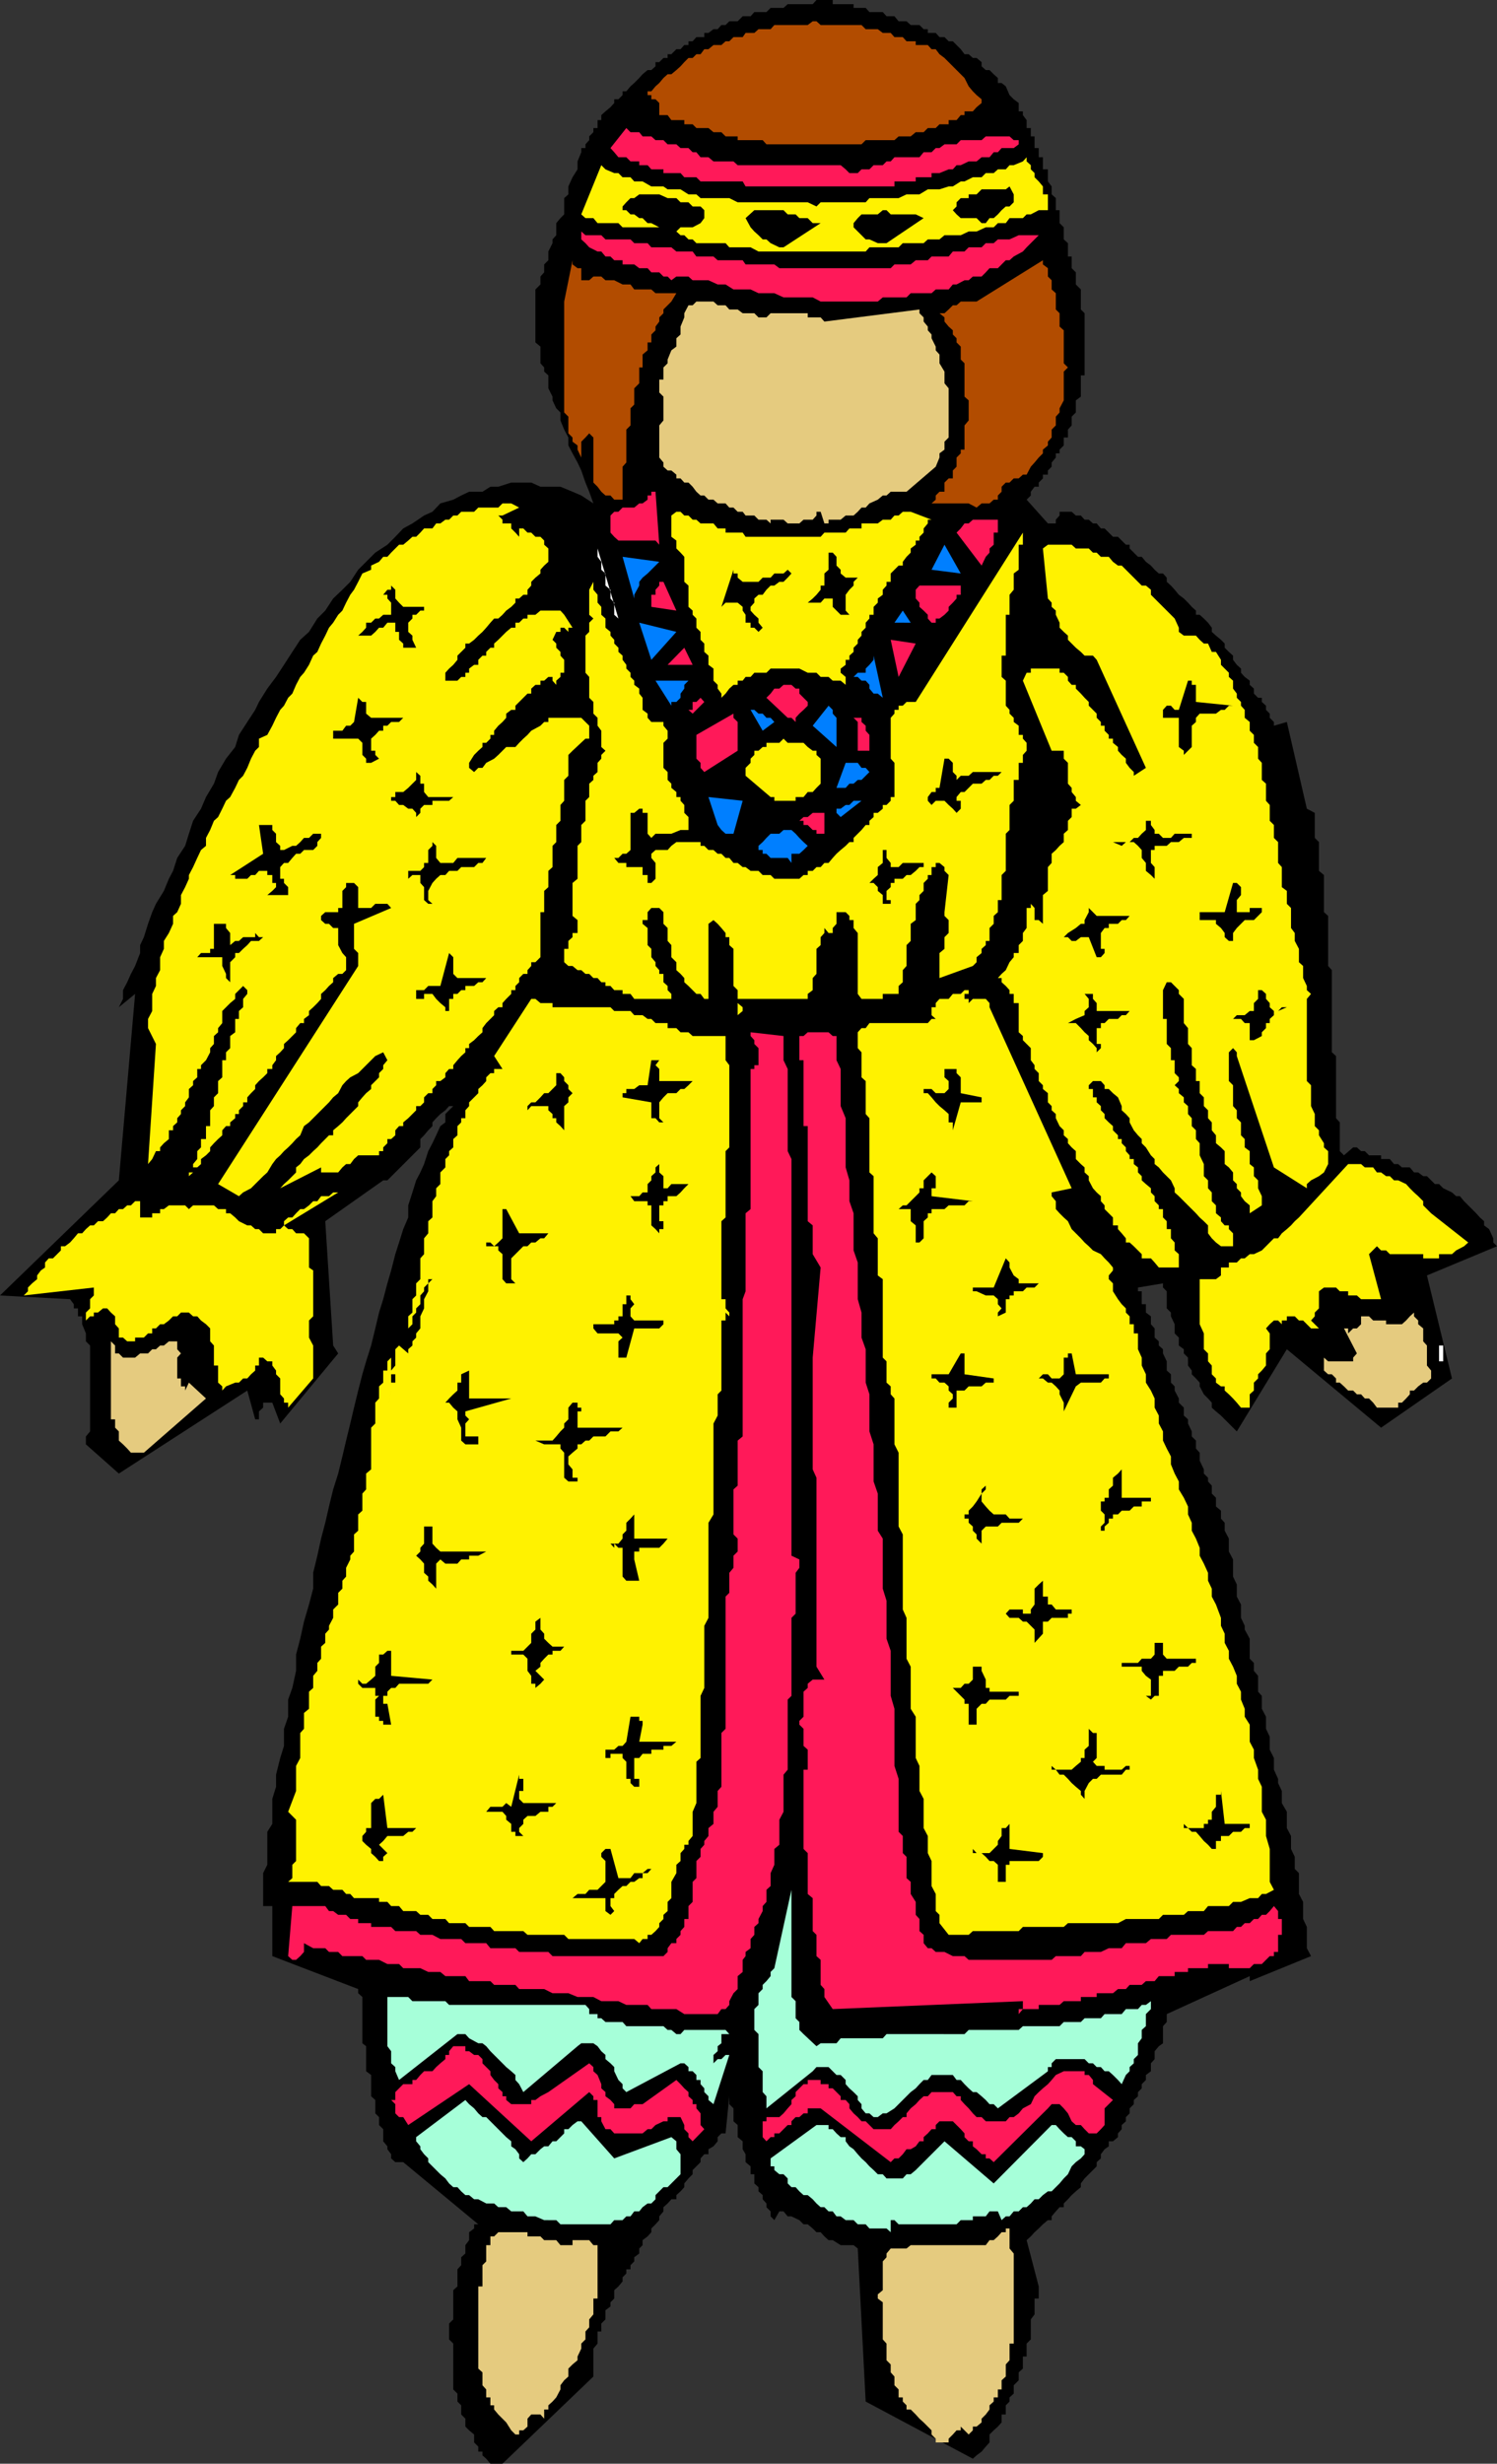
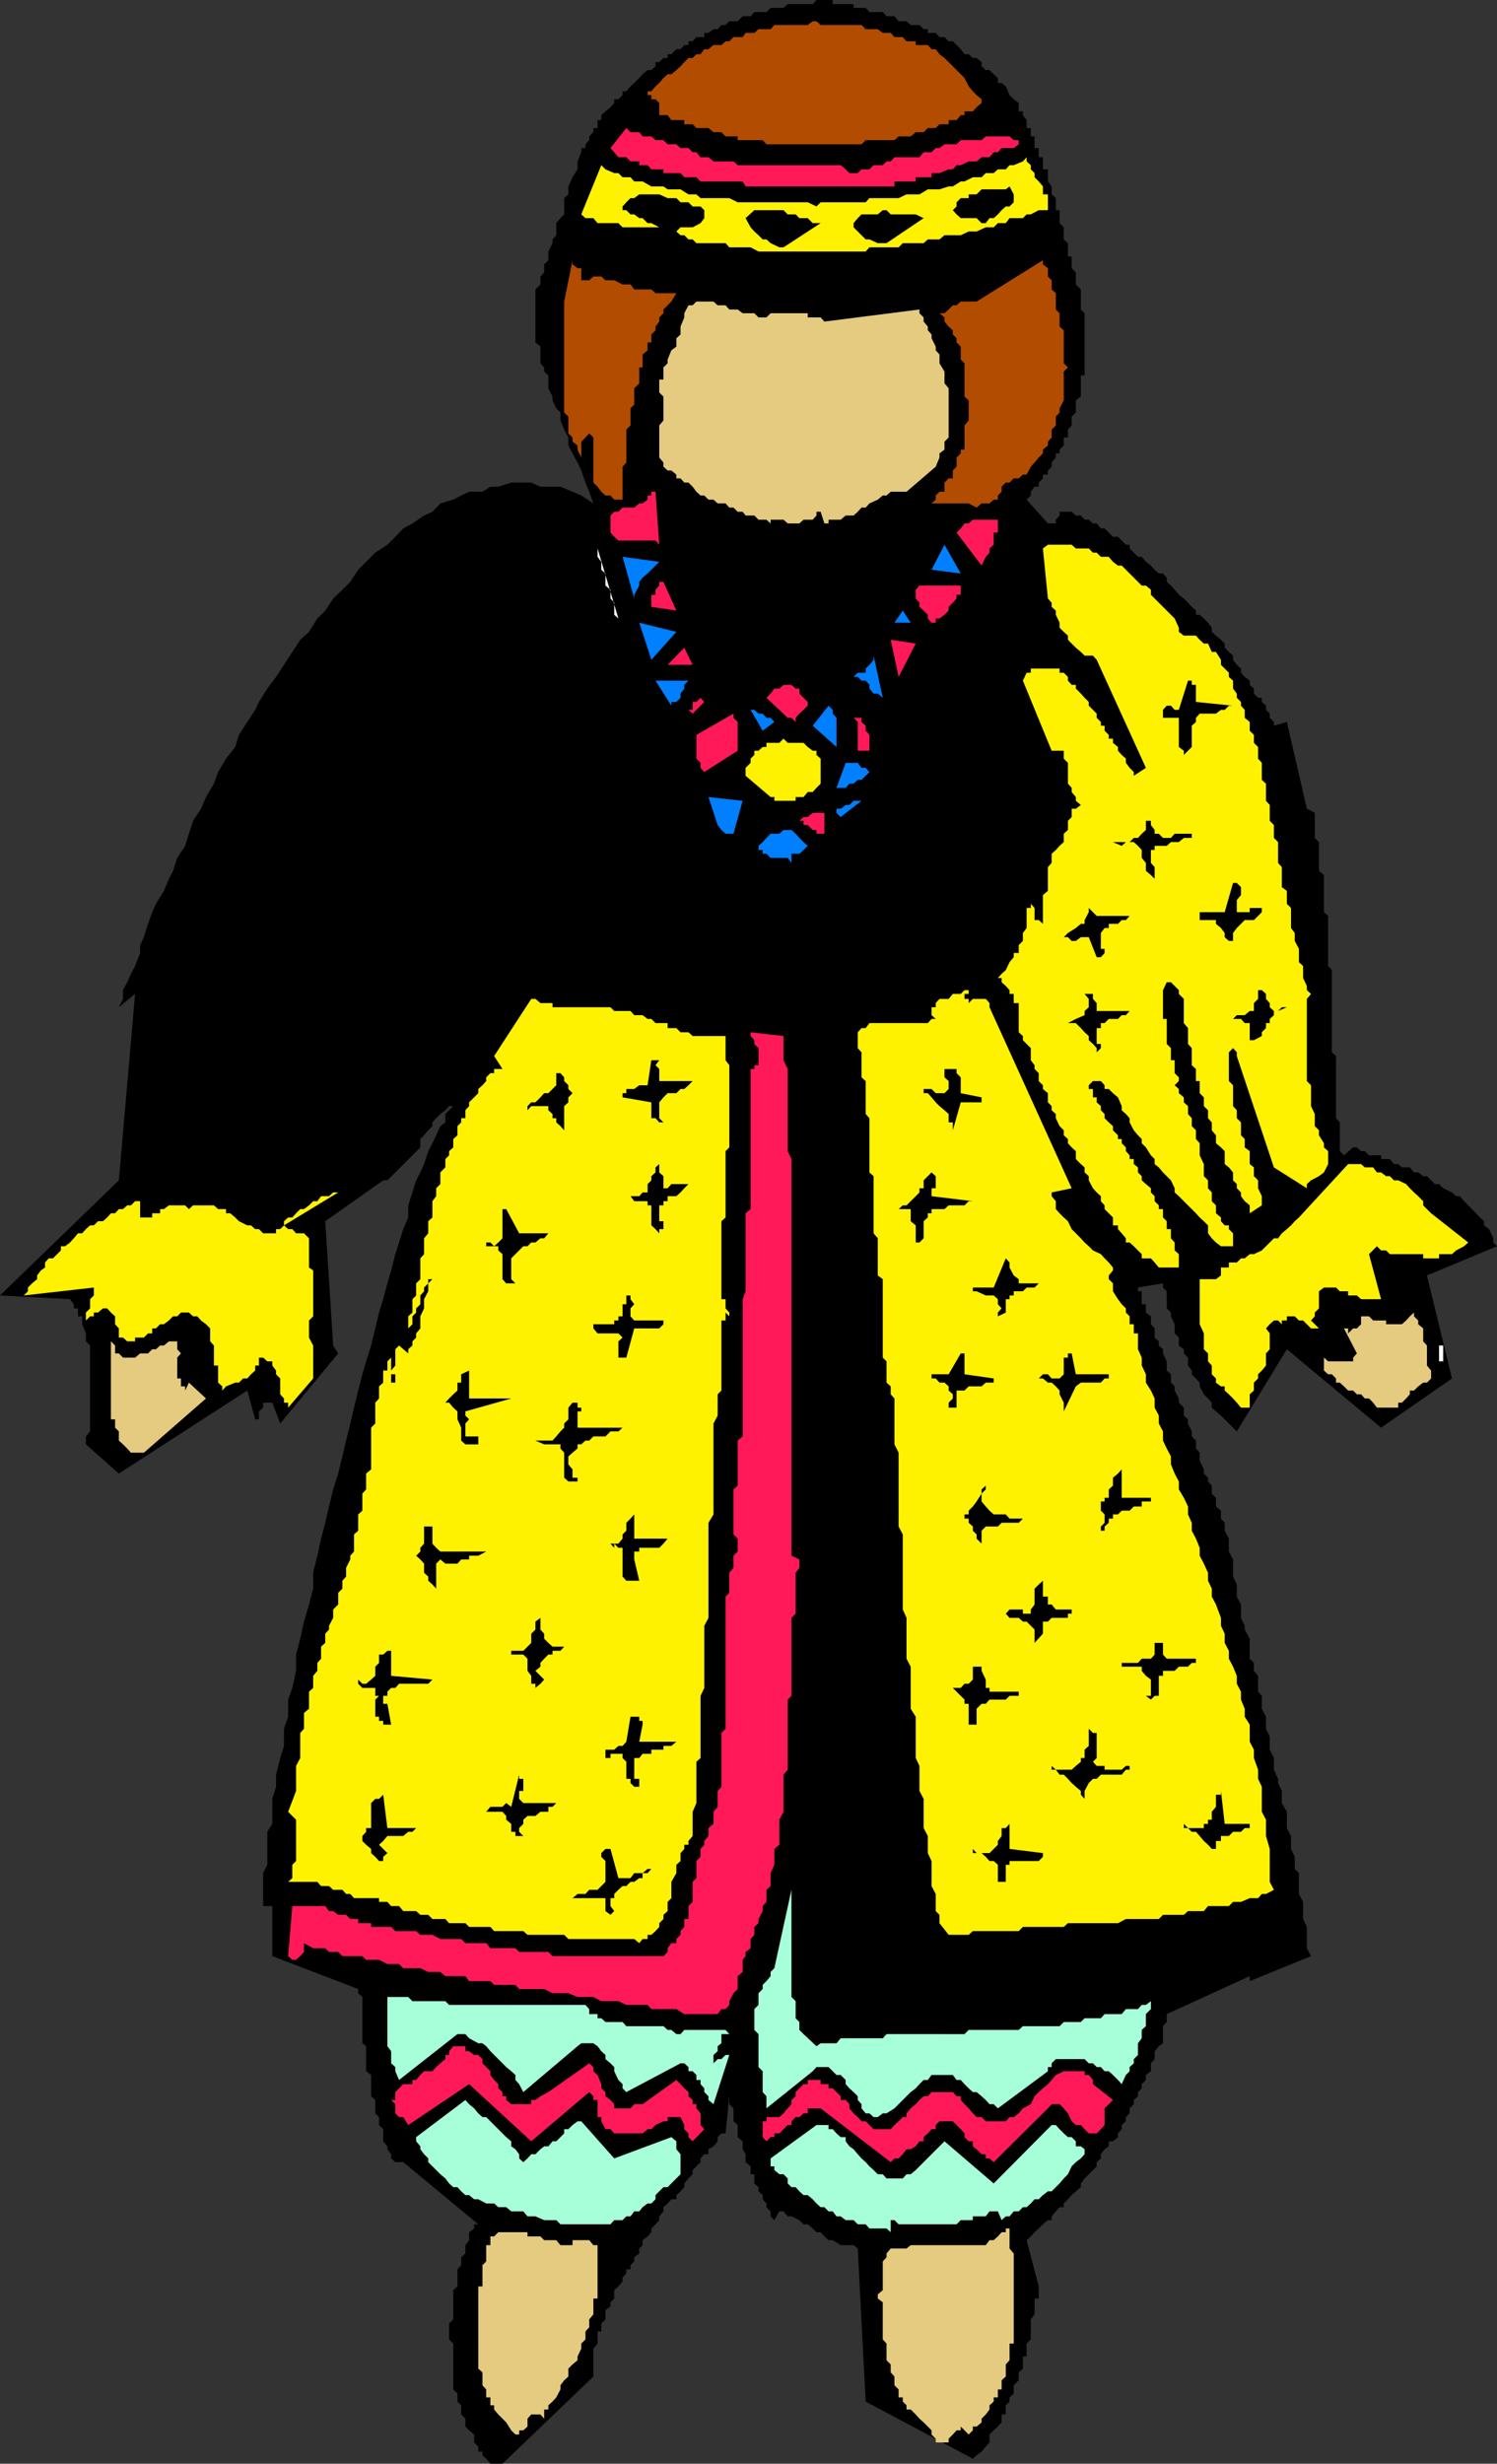
<svg xmlns="http://www.w3.org/2000/svg" width="359" height="590.699">
  <rect width="100%" height="100%" fill="#333333" stroke="none" />
  <path d="m240.2 19.898 1 .801.902 2.102 1 1 1.199.898v2h1v.903l.898 1.199v1.898h1v2h.903V35.5h1v2.2h1v2.902h1.199V43.5l.898 1.2v1.902l1 .898v2.898h.903V53.5l1 1v2.898l1 .903V61.5H257v2.8l1 1v2.9l1.2 1.198V74.2l.902.903V90h-.903v5.102L258 96v2.898l-1 1V102l-.898 1v1.898h-1v1.903l-1 1v.898h-.903v1l-1 1.2v1l-.898.902v1h-1.2v.898l-1 1v1h-1l-.902 1.2v.902l-1 1 5.102 5.699h1.898v-.898l.903-1v-.903H257l1 .903h1.2l.902 1h1l1 .898H263l1 1.2h.898l2 2h1.204l.898.902 1 1h.898v.898l2 2h.903l1 1.2 1.199.902.898 1 1 .898h1l.903 1v1l1 .898.898 1 1 1.204 1.2.898 1 1 .902 1 1 .898v1h.898l1 .903 1 1 .903 1.199v1l1 .898 1.199 1 .898.903v1l1 1 1 .898v1l.903 1.2 1 .902v1l.898 1 1.2.898v1l1 .903v1.199l1 1h.902v1l1 .898v1l.898.903v1l1 1V174l3.102-.898 4.796 20.796 1.903 1v6l1 1v6.903l1.199 1v8.898l1 .903v12l.898 1V252.3l1 .898v14.903l.903 1V276l1 1 2.199-1.898h.898l1 .898h.903l1 1h2.898v.898h2.102l1 1.204h1l.898.796h1.903l1 1.204h1l1.199.898h.898l1 1 .903.898h1l1 1 2.097 1 1 .903h.903l1 1.199 2.898 2.898.898 1 1 .903v1l1.204.898 1 2.2v1l.898.902-16.8 7 6 24.699-17 11.8-22.598-18.8-12 19.7-.903-.9-2-2-.898-.902-1.2-1-1-.898v-1.2l-.902-1-1-1-1-1.902v-.898l-.898-1-1-1v-.898l-.903-1.204V325.5l-1-1v-1l-1.199-.898v-1.903l-1-1V317.5l-.898-1.898v-.903l-1-1v-4.097l-.903-.903v-1l-6 1v.903h.903v3.097h1v2l1.199.903v1.898l.898 1v2.2l1 .902v1l1 .898v1l.903 1.898v2.204l1 .898v2l.898.898v1l1 1.903v1l1.2 1.199v1.898l1 .903v1l.902 1.898v1.2l1 1v1.902l.898 1v1.898l1 2.102v1l1 1v.898l.903 1v1.903l1 1v2.097l1.199 1v1.903l.898 1V367l1 1.898V372l1 1.898V378l.903 1.898v2.903l1 1.898v3.2l.898 1.902v.898l1.2 2.2v4.8l1 1v1.903l1 1.199v3.8l.902 1v3.098l1 1.903v2.898l.898 1.898v3.102l1 2v2.8l1 2.2v1l.898 1.898v2.903l1.204 2.097v3.903l1 1.898v3.102l.898 1.898v2.903l1 1v5l1 1.898v4.102l.898 1.898v5.102l1 1.898-14.699 6v-1.2l-19.898 9.098v1.903l-.903 1v4.097l-1 .704-1 1.199v1.898l-.898 1v1.903l-1.2.898v1.2l-1 1v1l-.902.902v1l-1 .898v1l-1 1v1.2l-.898.902v1l-1 .898v1l-.898 1v.898l-1.204 1h-1v1.204l-1 .699L264 516.5v1l-1 .898v1l-.898.903-2 2-.903 1.199v.898l-1.199 1-1 .903-.898 1-1 1v.898h-1l-.903 1-1 1.2v.902h-.898l-1.2 1-1 1-1 .898-.902 1-1 .903 2.903 11.097v2.903h-1v3.796l-.903 1.204v4.796l-1 1V565h-.898v2.898l-1 .903v1.898l-1.2 1.2v2l-1 .902v1l-.902.898v2.2h-1v1.902l-.898 1-1 .898-1 1v1.903l-.903 1-1 1.199-1.199.898-.898.801-25.7-13.7-1.902-36.698-1-.801h-3.097l-1.903-1.2h-1l-1-.902-.898-1h-1l-.903-.898-1.199-1h-1l-1-1-1.898-.903h-.903l-1-1.199h-1l-1.199 2.102-.898-.903V530.2l-1-1v-.898l-.903-1v-1l-1-.903v-1l-1-.898v-2.2H180v-1.902l-1.2-1V516.5l-.698-1.2v-1.902l-1.204-1V509.5l-1-.898V505.5l-1-1v-1.898L174 511.5h-1l-.898.898v1l-1 1.204-1.204.699v1.199h-1l-.898 1v.898l-1 1-.898.903v1l-1 1-1 1.199v.898l-.903 1-1 .903v1H161l-.898 1-1 .898v1l-1 1.2v.902l-.903 1-1 1v.898l-.898 1-1.2.903v1.199l-.8.8v1.2l-1.2.898v1l-.902.903v1h-1v1l-.898.898v1l-1 1.2-1 .902v2l-.903.898v1l-1.199.898v2.204l-1 1V559h-.898v2.898l-1 1.204v6.699L120.5 590.699h-2.898l-1-1.199-.903-.8v-.9h-1v-1.198l-1-1v-1.903l-1.199-1-.898-.898v-1.903l-1-1V576.7l-.903-.898v-1.903l-1-1v-11l-1-1v-3.796l1-1v-7l1-.903v-4.097l.903-1V541.2l1-.898v-2l.898-1.2V535.2l1.2-.898v-1h1l-18-14.903h-1.9l-1-.898v-1l-.902-1.2v-.698l-1-1.204V510.5l-1-1v-1.898l-.898-.903V503.5l-1-.898V497.5l-1.2-.898v-6l-.902-.704v-11.097l-1-.903v-1L65.301 469v-12h-2.2v-7.898l1-2v-7.903l1.2-1.898v-6l.898-2.903V425.5l1-4 .903-2.898V414.5l1-2.898V407.5l1-2.8.898-4.098v-3.903l1-3.8.898-4.098 1.204-4.102 1-3.8v-3.797l1-4.102.898-4.102 1-3.796.898-3.903 1-4.097 1.204-3.801 1-4.102.898-3.8 1-4.098.898-3.801 1-4.102 1-3.898.903-3.102L89 322.602l1-4.102.898-3.8 1-3.2 1-3.8.903-3.098 1-3.903.898-2.8 1-3.2 1.2-2.8V289l1-3.102L99.8 283l1-1.898.898-2 1-3.102 1-1.898.903-1.903 1-2.199 1.199-.898v-2l.898-.903 1-1 1-.898-1 .898h-1l-.898 1-1.2.903-1 1-.902 1V270l-1 1-1 1.2-.898.902v2L92.898 283h-1L78 292.8l1.898 29.802 1.204 1.898-13.903 16.8-1.898-5h-2.2v1.2l-1 .898v1.903H61.2l-1.898-6.903L28.5 353.301l-7.898-7v-1.903l1-1.199v-20.597l-1-1v-1.903l-.903-2.199v-1.898h-1v-1.903h-1v-1l-.898-1.199L0 310.602 28.5 283l3.898-44.7-3.898 3.2 1-2v-2.102l1-1.898.898-2 1-1.898 1.204-3.102v-1.898l.898-1.903 1-3.199 1-2.8.898-2 1.903-3.098 1.199-2.903 1-1.898 1-3.102 1.898-2.898.903-2.903 1-3.097 1.898-2.903 1.2-2.796 1.902-3.204 1-2.796 1.898-3.204 2.2-2.796.902-2.903 2-3.097 1.898-2.903.903-1.898 2-3.2 2.097-2.8 1.903-2.903 2-3.097L72 153.398l2.102-1.898 2-3.2L78 146.399l1.898-2.898 2.204-2.102L84 139.5l1.898-2.898L90 132.5l2.898-1.898 1.903-1.903 1.898-2 2.2-1.199 2.8-1.898 2-.903 1.903-2 3.097-.898 1.903-1 1.898-.903h3.2l1.902-1.199h1.898l3.102-1h4.796l2.204 1h4.796l2.903 1.2 2.097.902 2.903 1.898-1-2.8-.903-2.2-1-2.898-.898-1.903-1.2-2.199-1-1.898v-1.903l-1-1.898-.902-2.2v-1.902l-1-1L132.5 96v-.898l-1-2V90l-1-.898v-1l-.898-1v-4l-1.204-1V69.398l1.204-1.199v-1.898l.898-1v-1.903l1-1v-2.097l1-2v-.903l.898-1V53.5l1-1.2.903-.902V47.5l1-.898v-1.903l1-2.199 1.199-1.898v-1.903l.898-2.199v-1h1v-.898l.903-1v-.903l1-1v-1h1v-1.898h.898v-1.2l1-.902 1.2-1 .902-1v-.898h1l1-1v-.903h.898l1-1.199.903-.8 1.199-1.2.8-.898 1.2-1h.898l1-.903v-1h.903l1-1h1V13H161l1.2-1.2h1l.902-1h1v-.902h1l.898-1h1.898v-1h1L171.102 7h1L173 6h1l.898-.898h2l1.204-1.204H180l.898-1h2.903l1-1h3.097l1-.898h6l.903-1h3.898v1h5v.898h2.903l.898 1h3.2l.902 1h1.898l1 1.204h1.898l1 .898h2.102l1 1h1v.898h1.898l.903 1h1.199l1 1h1l.898.903 1 1 .903 1.199h1l1 .898h.898l1.2 1v1l1 .903h.902l1 1 1 .898v1.2h.898" />
  <path fill="#b24c00" d="m235.398 24.7-1.199 1-.898 1h-2v.902h-.903l-1 1.199H227.5v1h-2.2l-.902.898H222.5l-1 1h-1.898l-1.204 1H215.5l-1 .903h-6.898l-1 1H183.8l-.903-1h-6v-.903H174l-1-1h-1.898l-1.204-1H167l-.898-.898h-2v-1H161l-.898-1.2h-2V24.7l-.903-.898h-1v-1h-.898v-.903h.898l1-1.199.903-.8 1-1.2 1-.898H161l1.2-1 1-.903.902-1 1-1h1L167 13h1l.898-1.2h1l1.204-1H173l1-.902h.898l1-1h2.204l.699-1h2.097l1-.898h2.903l.898-1h8l1.2-.898h.902l1 .898h9.8l1 1h2.899l1.2.898h1.902l.898 1h2l.898 1h2.204v.903h2.898l.898 1h1l.903 1.199 1.199.898 2 2 .898.903 1 1 .903.898 1 2 1 1.2.898.902 1.2 1v.898" />
  <path fill="#ff1959" d="M182.898 39.602h18.704l1.199 1 .898.898h2l.903-.898h1.898l1-1h2.2l.902-.903h1l.898-1h6l1-1.199h1.898l1-1h.903l1.199-.898h2.898l1-1h5l1-.903h5.704l1 .903h1.199v1l-1.2.898H240.2l-.898 1h-1l-1 1.2h-1.903l-1.199 1h-1.898l-1.903.902h-1l-.898 1h-1l-2.2.898h-1.902v1h-3.796v1H214.5v1.2h-35.7l-.698-1.2H168l-1-1h-2.898l-.903-1h-4.097v-.898h-2.903l-.898-1h-2v-.903h-2.102l-1-1h-1.898l-1-1.199-.903-1 3.801-4.8 1 1h2.102l.8 1h2.098l1 .902h1.903l1 1h2.097l1 .898h1.903l1 1H167l1 1.2h1.898l1.204 1h4.796l1 .902h6" />
  <path fill="#fff" d="m173 35.5 2.898 1-2.898-1" />
  <path fill="#fff200" d="M251.3 50.398h-2.198l-1.903 1h-1l-.898.903h-3.2L241.2 53.5h-1.898l-1 1h-1.903l-2.199 1h-1.898l-1.903.898H226.5l-1.2 1h-2.8l-1 .903h-5l-1 1h-7l-.898 1h-25.704l-1.898-1h-5.102l-.898-1h-7l-.898-.903h-1l-1-1h-.903l-1-.898 1-1h2.903l1.898-1 .898-1.2v-1.902L168 49.5h-1.898l-1-1h-1.903l-1-1h-2.097l-2-.898H153.3l-1.2.898h-.902l-1 1-.898 1v.898h.898l1 1h.903l1.199.903h.8l1.2 1.199h.898l1.903 1H149.3l-1-1h-5l-1-1.2h-1.903l-1-.902 4.801-11.796 1 1 2.102.898h1l1 1h1.898l.903 1h2l2.097 1.2h2.903l1 .698h3.097l1.903 1.204H167l1 .898h6.898l2 1H193.7l2.102 1 1-1h10.8l.899-1h7l1.898-.898h3.102l2-1.204h2.8l2.2-.699h1l1.898-1.199h.903l2-1h2.097l1-1h1.903l1-.898h1.898l.903-1h1l2.199-.903.898-1v1l1 .903v1l.903.898v1l1 1 1 1.2v1.902h1.199v3.796" />
  <path d="m180.898 39.602 7 2.898-7-2.898m62.204 7V48.5l-1 1h-.903l-1 .898-.898 1-1 .903h-1l-.903 1.199h-1l-1.199-1.2h-3.8l-1-.902-.899-1 .898-.898v-1l1-1h1.903v-.898h1.898l1.2-1.204h5.8l.903-.699 1 1.903M196.8 53.5l-8.902 5.8h-1l-2.097-1-1-.902h-.903l-1-1-1-.898-.898-1-1.2-2.2 2.098-1.902h7l1 1h1.903l.898.903h2l1.2 1.199h1.902m24.699-1.2-8.898 6H210.5l-2-.902h-.898l-1-1-.903-.898-1-1v-1l1-1.2.903-.902h3.898l1.2-1h.902l1 1h6l1.898.903" />
-   <path fill="#ff1959" d="M209.5 64.3h4.102l.898-.902h3.898l1.204-1h2.898l.898-.898h4.102l1-1.2h2.8l1-1h3.098l1-1h1.903l1-.902h2.8l2.2-1h4.8l1-.898-1 .898-2.902 2.903-.898 1-2.2 1.199-1 .898h-.902l-1 1-.898.903h-2l-.903 1-1 1h-2.097l-1 .898h-1l-1.903 1h-.898l-1 1.2h-3.102l-1 .902h-5l-1 1H211.7l-1.199 1h-13.7l-1.902-1h-7l-2.199-1h-3.8l-1.9-.903h-4.102L174 68.2h-1.898l-2.204-1h-3.796l-1-.898h-2.903L161 67.2l-.898-.898h-1l-1-1h-1.903l-.898-1h-2l-1.2-.903h-2.8v-1h-2l-.903-.898H145.2l-1-1.2h-.898l-2-1-.903-1-1-.902V55.5l1 .898h3.801l1 1h6l.903.903h3.199l.898 1h4.8l1.2 1h3.902L167 61.5h4.102l1 .898h6l.699 1h6.898l1.2.903H209.5" />
  <path fill="#b24c00" d="M254.102 97.898v1l-.903 1V102l-1 1v1.898l-.898 1v.903l-1.2 1v.898l-1 1-1 1.2-.902 1-1 1.902h-.898l-1 .898h-1.2l-1 1h-.902l-1 1v1.2l-.898.902v1h-1l-1 .898h-1.903l-1.199 1-1.898-1h-8.903l1-.898v-1l.903-.903h1.199V115.7l1-1h1v-1.898l.898-.903V109.7l1-1v-.898h.903V102l1-1.2V96l-1-.898v-8l-.903-.903v-3.097l-1-1v-1l-.898-.903v-1l-1-.898-1-1.2v-1l-1.2-1h1.2l1-.902 1-1h.898l1-.898h3.801l15.903-9.903v1l1.199.903v2l.898.898v2.2l1 .902v3.898l.903.903V78.3l1 .898v7.903l1 1-1 1V96l-1 1.898M139.398 67.2h1.903l1-.9h1.898l1 .9h2.102l2 1h1.898l.903 1.198h4.097l1 .903h5l-1.199 2-1.898 1.898v.903l-1 1v1l-.903 1.199v.898l-1 1v1.903h-.898V84l-1.2 1v3.102h-.8v3.796l-1.2 1.204V97l-.902.898V102l-1 1v7.898l-.898 1v7.903h-2l-.903-1H145.2l-1-.903-.898-1.199-1-1v-10.8l-1-1-.903 1-1 1v3.8l-.898-1.898v-1l-1.2-.903v-1l-1-1v-4l-1-1V72.301l2-9.903v1l1.2.903h.898v2.898" />
  <path fill="#e5cb7f" d="M220.5 74.2v.902l1 1v1l1 1.199v.898l.898 1v.903l1 2V84l.903 1v2.102l1.199 2v2.796l1 1.204v11.796l-1 1v1.903l-1.2.898v1l-.902 2.2-7 6h-3.796l-1 .902h-.903l-1.199 1-2 .898-.898 1h-1l-.903 1-1 .903h-1.898l-1.2 1H198.7v.898h-1l-.898-2.8h-1v.902l-.903 1H192.7l-1 .898h-2.8l-1-.898h-3.1v.898l-1-.898h-1.903l-1-1H178.8l-.7-.903h-1.203l-1-1h-1l-.898-1h-1.898l-1-.898h-1.204l-1-1H168l-1-.903-.898-1.199-1-1h-1l-.903-1h-1v-.898l-1.199-1h-.898l-1-.903v-1l-1-1.199V102l1-1.2v-5.698l-1-1V91h1v-2.898l1-1v-.903L161 84l1.2-.898v-2l1-.903v-1.898l.902-2.2v-1l1-1.902h1l.898-.898h4.102l1 .898H174l.898 1h2l1.204.903h2.796l1 1h1.903l1-1h8.898v1h3.102l.898 1 22.801-2.903" />
  <path fill="#ff1959" d="m158.102 130.602-.903-1h-8.898l-1-.903-.903-1v-4.097l.903-.903h1l1-1h2.8l1.2-1h.8l1.2-.898v-1h.898v-.903h1l.903 12.704" />
-   <path fill="#fff200" d="M120.5 123.602h-1l1 1v.898h2.102v1.2l1 1 .898 1v-2h1l1 1h.898l1 1h1.204l.898.902v1l1 .898v3.2l-1 .902-.898 1v.898l-1.204 1-1 1v.898l-.898 1v1.204h-1l-1 .898h-.898v1l-1 1-1.204.898-.898 1-1 .903h-1l-.898 1-1 1.199-.903 1-1 .898-1 1-1.199.903h-.898v1l-1 1-.903.898v1l-1 1.2-1 .902-.898 1v1.898h2.898l.903-.898h1v-1h.898v-1l1.2-.903h1V158.2l1-1h.902v-.898l1-1h.898v-1l1-.903 1.898-1.898 1.204-1h1v-1.2h.898l1-1h1v-.902h1.898l1.204-1h4.796l.903 1 2 3.102h-1v1l1 .898-1-.898-1-1h-.903v1h-1l-.898 1.898.898.903v1l1 1v.898l.903 1v3.102h-.903v1l-1 .898v1l-.898-1v-.898h-1l-1 .898h-.898v1h-1.204l-1 .903v1.199h-.898l-2.898 2.898v1h-1l-1.204.903v1l-.898 1-1 .898-1 1.2v1h-.898v.902l-1 1h-.903v1l-1 .898-1 1-1.199 1.898v1.204l1.2 1 1-1h1l.902-1.204 1.898-1 1-.898 1.898-1.898h2.204l.898-1 1-1 1-.903.898-1 2.204-1.199.898-.898h1v-1h7.898l1 1 .903.898v5.102-2h-.903L137.301 180l-1 1v5l-1 1v5l-.903 1v3.8l-1 1v4.098l-.898.903v5.097l-1 .903v3.898l-1 .903v5.097h-.898V229.5l-1.204 1.2h-1v.902l-.898 1v.898h-1l-1 1v1l-.898.898v1h-1v.903l-1.204 1.199-.898 1v1h-1l-1 .898v1l-.898.903-1 1-.903 1.199v1l-1 .898-1 1-1.199.903v1h-.898v1l-1 .898-.903 1-1 1.2v.902h-1l-.898 1v1l-1.2.898h-1v1l-.902.903v1h-1l-1 1v1.199l-.898.898h-1v1l-1.903 1.903-1.199 1V270h-1l-.898 1v1.2l-1 .902h-.903v1l-1 1V276h-1v1h-5l-1 .898-.898 1.204h-1l-.898.796-1 1.204H77v-1.204l-9.8 5 .902-1 1-.898L71 281.102v-1.204l1-.796.898-1.204 1.204-.898 1-1 1-.898.898-1 1-1 .898-.903h1V271l1.204-1 1-.898.898-1 1-1 .898-.903 1-1v-.898l1-1.2.903-1 1.199-1v-.902l1.898-1.898v-1l1-1v-.903l1-1.199-1-1.898-1.898.898-4.102 4.102-1.898 1-1 .898-.898 1-1 1.903-1.204 1-1 1.199L77 266.199l-.898.903-2 2-1.204.898-.898 2.2-1 .902-.898 1-1 1-1 .898-.903 1-1 .898-.898 1.204-1.2 2-1 .898-1 1-.902.898-1 1-1.898 1-1 .903-5-2.903 33.597-52.296V228.5l-1-1v-6l8.903-3.8-.903-1H90l-1 1h-3.102v-5l-1-1H83v1l-.898.902v4.097h-1v1H78l-1 .903v1l1 .898h.898l1 1h1.204v4.102l1 1.898.898 1v3.102l-.898.898h-1l-1.204 1v1l-1 .898-.898 1-1 .903v1.199l-.898 1-1 1-1 .898v1l-1.204.903v1H72l-1 1.199v1l-1.898 1.898-1 .903v1l-.903 1-1 .898v1l-.898 1.2v.902h-1.2v1l-1 1-1 .898-.902 1v.903l-1 1-.898 1v1.199h-1v.898l-1 1v.903h-.903v1l-1.199 1V270h-1l-.898 1v1.2l-1 .902-1 1-.903 1V276l-1 1-1.199.898v1.204l-.898.796h-1v1.204l-1 .898v-.898h1v-2l1-1.204V276l.898-.898v-2h1.2V270h1v-3.8l.902-1v-2.098l1-1v-2.903l1-.898v-4.102h.898v-1.898l1-1v-2.903l1.2-.898v-3.2h.902v-1.902l1-.898v-2l1-1.2v-.902l-1-1-1.903 1.903v1.199l-1.199 1-1.898 1.898v2.903l-1 1.199v1l-1 .898v1.903l-.903 1v1l-1 1.898-1.199 1.2v.902h-.898v2l-1 .898v1l-1 .903v2l-.903 1.199v.898l-1 1v.903l-.898 1v1l-1 .898v1h-1v2.102l-1.2 1-.902 1V276h-1l-.898 1.898-1 1.204 1.898-28.801L35.5 246.5v-2.2l1-1.902v-4.097l.898-1.903V234.5l1-1.898V229.5l.903-2v-1.898l1.199-1.903 1-2.199v-1.898l1-.903.898-2v-2.097l1-1.903.903-2v-.898l1-1.903 1-2.199.898-1.898 1.2-1v-1.903l1-1.898.902-2.2 1-.902 1-2 .898-1.898 1-.898 1.2-2.204L57.3 187l1-1 1-1.898.898-2.204 1-1.898.903-.898v-2l2-.903L65.3 174l.898-1.898 1-1.903.903-1 1-1.898 1-1 .898-2.102 1-1.898.898-1 1.204-1.903 1-2.199 1-.898.898-2 1-1.903.898-1.898 1-1.2 1.204-1.902 1-1L83 144.5l1-1.898.898-1.204 1-1.898 1-2 2.102-.898v-1l1.898-.903 1-1.199h1l.903-1 1.898-1.898h1l1.2-1 1-.903h.902l1-1 .898-1h2l.903-1.199h1l1.199-.898h.898l1-1h1l.903-.903h3.097l1-1h4.801l1-1h2.102l1.898 1-4 1.903m82.3 40.598-1.198-1h-1.903l-1-.9h-1.898l-1-1h-2.102l-2-1h-6.898l-1 1h-2.903l-.898 1h-1.2l-.698.9h-1.204v1h-1l-1 .902L174 166.3l-1 1v-1l-.898-1.2v-.902l-1-1V160.3l-1.204-.903V157.2l-1-.898v-2l-.898-.903V151.5l-1-1v-2.2l-.898-.902v-1l-1-.898v-5.102l-1-.898v-6l-.903-1-1-1v-1.898l-1.199-.903v-5.097l1.2-.903h1l.902.903h1l1 1H167l1 .898h3.102l1 1.2H174v1h4.102l.699 1h18l.898-1h5.102l.898-1h2.903v-1.2h3.898l1.2-.898h1.902l.898-1h1l1-.903h1.898l5 1.903h-.898v.898l-1 1.2v1l-1 1v.902h-.898v1l-1.204.898v1l-1 1-.898 1.2v.902h-1l-1.898 1.898v2h-1v.898l-.903 1v1.204l-1.199.898v1l-1 1v1.898h-1v.903l-.898 1v1.199l-1 1v.898l-.903 1v.903l-1 1v1l-1 .898v1h-.898v1.2l-1.2.902v1l1.2 1v1.898" />
  <path fill="#007fff" d="m204.7 162.3 1-1h1.902v-1l.898-.902 1-1.199v-1l2.2 10.102-1.2-1h-1l-1-1.2v-.902l-.898-1h-1l-.903-.898h-1" />
  <path fill="#ff1959" d="m235.398 135.602-6-7.903 1-1 .903-1.199h1l1-.898h6v3.097h-1v2.903l-1 .898v1l-.903 1-1 2.102" />
-   <path fill="#fff200" d="M246.2 179.102V180l-.9 1v1.898h-1V187h-1.198v5l-1 1v6l-.903.898v8.903l-1 1v6h-.898v2.898l-1 .903v1.898l-1 1v3.102h-.903v1l-1 .898v1l-1.199 1v1.2l-.898.902-8 2.898v-6l1.199-1v-2.8l1-1v-3.098l-1-1v-.903l1-8.898-1-1v-.903l-1.2-1h-.902v1h-1v1.903-1 1h-.898v.898l-1 1v1.903l-1 1v1.199l-.898.898v3.903l-1.204.898v4.102l-1 1v5l-.898 1v2.898l-1 .898v1.903h-3.8v1.199h-5.098l-.903-1.2v-14.6l-1-1.2v-1.898h-1v-1l-.898-.903h-2.2v2.801l-.902 1v2.2-1h-1l-1-1.2v1.2l-.898 1v1.902l-1 .898v6l-.903 1v2.898l-1.199.903v1.199h-16.8v1l1.203 1v.898l-1.204 1v-6l-1-1V227.5l-1-.898v-1.903H174v-1l-1-1.199-.898-1-1-.898-1.204.898v18h-1l-.898-1.2h-1l-.898-.902-1-1-1-.898v-1l-.903-1-1-.898v-1.903L161 229.5v-2.898l-.898-1V222.5l-1-1v-2.8l-1-1h-1.903l-.898 1v1.902h-1.2v.898l1.2 1v4.102l.898.898v2l1 1.2v.902l.903 1v.898h1v2l1 .898v1l.898.903v1.199h-8.898l-.903-1.2h-1.898v-.902h-2l-.903-1H145.2v-.898h-1l-.898-1h-1l-1-1h-.903l-1-.898h-.898l-1.2-1h-1l-1-.903V227.5h1v-1.898l1-.903v-1h1.2v-3.097l-1.2-1v-7.903l1.2-1v-7.898l.898-.903v-4.097l1-1V192l.903-.898v-3.204l1-.898v-1l1-.898v-2.204l.898-1V181l1-1-1-.898v-3.903l-.898-1.199v-1.898l-1-1V168.3l-1-1v-5l-.903-1v-8.903l.903-.898v-2.2l1-1-1-.902v-6l1-1.898v1.898l1 1.204v1.898l.898 1v1.898l1 .903v2.199l1.2 1v.898l.902 1v.903l1 1v1l1 .898v1l.898 1.2v.902l1 1v1l.903.898v1l1.199.903v1.199l.8 1v2.898l1.2.903v1l.898 1h2.903V174l1 1.2v1.902l-1 1v6l1 1V187l.898.898v1l1.2 1v1.204h1V192l.902 1v1.898l1 1V199H163.2l-2.199.898h-3.8l-1 1-.9-1v-5h-1.198v-1h-.801l-1.2 1h-.902v8.903l-1 .898h-.898l-1 1h-1l1 1.2h1.898v1h3.903v1.902h1.199v1.898h.898l1-1v-3.8l-1-1.2v-1l1-.898h2.903l.898-1 1.2-.903h5.8v.903h.898l1 1h1.204l1 .898H173l1 1h.898l1 1.2h1l1.204 1h.699l1.199.902h1.898l1 1h1.903l.898.898h6l1-.898h1v-1h1.2l.902-.903h1l.898-1h1l1-1.199.903-1 1-.898 1.199-1 .898-.903h1v-1l1-1 .903-.898 1-1.2h.898v-1l1-.902v-1h1l1.2-1V193h.902l1-1v-.898h.898v-8.204l-.898-1v-9.796l.898-1v-.903h1v-1h1l.898-.898h2.204l25.699-40.602v2.903h-1v6l-1.2.898v3.898l-1 1.204v4.796h-.902v9.801h-1v5.102l1 .898v6l.903 1v.903l1 1v1l1.199.898v2.2h1v.902l.898 1v1" />
  <path fill="#007fff" d="m223.398 136.602 3.102-6 3.898 6.898zm0 0" />
  <path fill="#fff" d="m148.3 148.3-1-.902V144.5l-.902-1v-2.102l-1.199-1V137.5l-1-.898v-1.903l-.898-1.199v-2l5 16.8" />
  <path fill="#fff200" d="M283.898 152.398h2.903l.898 1 1 .903h1l.903 2h1l1.199 1.898v1.2l.898.902 1 1v1l1 .898v1.903l.903 1.199v1l1 1v.898l.898 1v1.903l1.2 1v2.097l1 1v1.903l1 1v2.796l.902 1V187l1 .898V192l.898 1v3.8l1 1v3.098l1 1v5l.898 1v4.801l1.204.903v3.097l1 1v4.801l.898 1.2v1.902l1 1.898v3.2l1 .902v2.898l.898 1.898v1l1 .903-1 1.199v19.7l1 1v5l.903 1.902V270l1 1v1.2l1.199 1.902v1l1 .898v3.102l-1 2-1.2.898-1.902 1-1 .898v1l-7.898-5-8.898-26.699v-.898l-.903-1-1 1v6.898l1 1v5l.903 1v1.903l1 1v3.097l.898.903v2l1.2.898v3.102l1 .796V282l1 1v1.898l.902 1.903V289l-2.903 1.898V289l-1.199-1-.898-1.2v-.902l-1-1v-1l-.903-.898v-1.898l-1-1.204-1-.796V276l-.898-.898-1.2-1v-1.903l-1-1.199v-1.898l-.902-1v-1.903l-1-1v-2.097l-1-1v-2.903h-.898v-2.898l-1-.903v-4.097l-.903-1V246.5l-1-1.2v-5.8l-1.199-1.2v-.902l-1.898-1.898h-1l-.903 1.898v6.903h.903v6l1 1v2.898h.898v3.102l1 1v.898l-1 1 1 .903v1l1.2 1v1.199l1 .898v1.903l.902 1V270l1 1v2.102l.898 1V277l1 2.102V282l1 1v1.898l.903 1V288l1 1v1.898l1.199 1v.903l.898 1h1v.898l1 1v3.102h-2.898l-1.2-.903-1-1-.902-1.199v-1.898l-1-1-1-.903-.898-1-1-1-.903-.898-2.199-2.2-1-.902v-1l-.898-1.898-1-1-.903-.898-1-1.204-1-.796v-1.204L276 277l-1.2-1.898-1-1v-1l-.902-.903-1-1.199-1-1.898v-1l-.898-1-1-.903v-1l-.898-2.097-1.204-1-1-1h-1v-.903l-.898-1h-1.898l-1 1v.903h1v2H263v1.199l1 .898v1l.898.903v1l1 1 1 .898v1l1.204 1.2v.902H269v1l1 1V276l.898 1v.898h1v1.204l1 .796v1.204l.903.898v1l1 .898 1.199 1v1l.898.903V288l1 1v.898h1v2l.903.903v1.898h1v2.2l.898 1v1.902l1 .898v3.2h-4.8l-1-1.2-.899-1h-2.2v-1l-.902-.898-1-1-1-.903H270v-1l-1-1.199-.898-1v-.898h-1.204v-1.903l-2-2V289l-.898-1v-1.2l-1-.902-.898-1-1-1.898v-1l-1-.898v-1.204l-.903-.796-1.199-1.204V276l-1-.898-.898-1v-1l-1-.903V271l-1-1-.903-1.898v-1l-1-.903v-1l-.898-.898v-2.2l-1.2-1v-.902l-1-1v-1.898l-1-1v-.903l-.902-1.199v-2.898l-1-1-.898-.903v-1l-1-.898v-4.102l-1.2-1 1.2 1v1.903-4.801h-1.2v-2.2h-1v-.902l-.902-1-1-.898v-1h-.898l.898-1 1-.898.903-1.903 1-1.199v-1h1.199v-1.898l1-1v-1.903l.898-1.199v-4.8h1v-7 6l.903 1v2.902h1l1 .898v-6.898l1.199-1v-5.704l.898-1V204.7l1-.898.903-1 1-.903v-2l1-.898v-2.2l.898-.902v-2h1l1.2-.898-1.2-1v-.898l-1-1.204v-1l-.898-1v-5l-1-1V180h-2.903l-6.898-16.8.898-1.9h1v-1h6.903v1h1l1 1v.9l.898 1h1v.902l1.2 1.199.902 1 1 1v.898l1 1 .898.903v1l1 1V174h.898v1.2l1 1v.902h1v1l1.204 1V180l.898 1 1 .898v1l.898 1.204 1 1V186l2.903-1.898L263 158.199l-.898-1h-2l-.903-.898-1.199-1-1-1-.898-.903v-1l-1-.898-1-1v-1.2l-.903-1.902v-1l-1-.898v-1l-.898-1-1.2-12 1.2-.898H257l1 .898h3.102l1 1H263l1 1h1.898l1 1.2 1.204.902H269l3.898 3.898.903.898h1l1.199 1v1.204l2.898 2.898.903.898 1 1 .898.903 1 2.199v1l1.2.898" />
  <path d="m205.7 138.5-1 1v.898l-1 1-.9 1.204v3.796l.9 1h-2.098l-1-1-.903-.898v-2h-2l-.898 1h-3.102l1.2-1 .902-.898 1-1.204v-1h.898V137.5l1-.898V132.5h1l.903 1v2.102l1 1v.898l1.199 1h2.898" />
  <path fill="#007fff" d="m158.102 134.7-2.801 2.8-1.2 1-.8 1v.898l-1.2 2.204v.898l-2.8-10 8.8 1.2" />
  <path d="m189.8 137.5-.902 1-1 1h-1l-1.199.898h-.898l-1 1-.903 1.204h-1l-1 .898v1l-.898 1v.898l.898 1 1 .903v1l1 1.199-1 1-1-1H180v-1.2h-1.2v-1.902l-.698-1v-.898l-1.204-1H174l-1 1 2.898-8.898v.898h1v1l1.204 1h3.796l1-1h1.903l.898-1h2.2l1-.898.902.898" />
  <path fill="#ff1959" d="M156.2 145.5v-2.898h1v-1.204l.902-1v-.898h1l3.097 6.898-6-.898m75.101-4.102h-.902v1.204h-1v.898l-.898 1-1 1v.898l-1 1-1.2.903h-.902v1h-1l-.898-1v-.903l-1-1-1-.898v-1l-.898-1v-2.102l.898-1h9.898v1h.903" />
  <path d="M96.7 145.5h8.902-3.903v.898h-.898l-1 1h-.903v.903l-1 1v2.199l1 .898v1l.903 1.903h-3.102v-1l-1-.903V151.5h-.898v-2.2h-1.903l-1 1.2h-1l-.898 1-1 .898h-3.102l1-.898.903-1v-1.2H89l1-1h.898l1-.902h1.903V144.5l-.903-1v-.898h-1l1-1.204h.903v-1l1 1v2.102l.898 1 1 1" />
  <path fill="#007fff" d="m214.5 149.3 2-2.902 1.898 2.903zm-58.3 8.9-2.9-8.9 8.9 2.2zm0 0" />
  <path fill="#ff1959" d="m215.5 162.3-1.898-8.902 6 .903zm-55.398-2.902 4-4.097 2 4.097zm0 0" />
  <path fill="#007fff" d="M166.102 163.2h-1l-1 1v.902l-.903 1.199v1l-1 1H161v.898l-3.8-6h8.902" />
  <path d="m286.8 168.3 8.9.9h-1l-1 1h-.9l-1.198.902h-3.903l-.898 1v1l-1 .898v5.102l-.903.898-1 1v-1l-1.199-.898v-7h-3.8v-1.903l.902-1h1l.898 1h1l2.2-7h.902v1h1v4.102" />
  <path fill="#ff1959" d="M194.898 168.3H193.7v.9l-1 1-1 .902-.898 1v1l-1-1h-.903l-5.097-4.801 1-1 .898-1.2h1.2l1-.902h1.902l1 .903h.898v1.199l2 2h1.2" />
  <path d="M89 172.102h8.898H96.7l-1 1h-1.898l-.903.898h-1v1.2h-1l-.898 1-1 .902V180h1v1l.898.898-1.898 1h-1.2v-1l-.902-.898v-2.898l-1-1h-6v-1.903h2.204L83 174h1l.898-.898 1-5.801 1 1h.903v2.8l1.199 1" />
  <path fill="#ff1959" d="m168.898 168.3-2.796 2.802-1-.903h1v-1.898H167l1-1 .898 1" />
  <path fill="#007fff" d="M200.602 179.102 194.898 174l3.801-4.8 1 1v.902l.903 1v7m-14.902-6-2.802 2.097-2.898-5h.898l1 .903h1l.903 1h1l.898 1" />
  <path fill="#ff1959" d="m176.898 180-8 5.102-.898-1v-1.204l-1-1V176.2l8.898-5.097v1l1 1V180m31.602-.898V180h-2.8v-6.898l-1-1h1.902v1l1 .898v1.2l.898 1v2.902" />
  <path fill="#fff200" d="m195.8 188.898-.902 1H193.7l-1 1.204h-1.898V192H185.7v-.898h-.898l-6-5.102v-1.898l1.199-1.204v-1l.898-.898v-1h1l1-.898h.903v-1h3.097l1-1 1 1h3.801l1 1 1.2.898h.902v1l1 .898v6l-1 1" />
  <path d="m229.398 187 1-1h1.903l1-.898h6.898l-.898.898h-1l-1 1h-.903l-1 .898h-2.097l-2 2h-.903l-1 1.204V192h1v1.898l-1 1-.898-1-1-.898-1-1h-2.102l-1 1-.898-1v-.898l.898-1.204h1v-1h.903l1.199-7h1l1 1v2.204l.898.898v1" />
  <path fill="#007fff" d="M208.5 185.102 206.602 187h-.903l-1 .898h-1l-.898 1h-2.2l2.2-6h2.898l.903 1.204h1l.898 1" />
  <path d="M106.8 191.102h1.9l-1 .898h-4v1h-2l-.9.898v1l-1 1 1 .903-1-.903v-1l-.902-1h-1L96.7 193h-1l-.898-1h-1v1-1.898h1v-1.204H96.7l1.2-1 1-1 .9-.898v-1.898l1 .898v1.898h.898v2l1 1.204h4.102" />
  <path fill="#007fff" d="M175.898 199.898H174l-1-.898-.898-1.2-2.204-6.698 8.204.898-2.204 7.898m25.704-4-1-1v-1h1L202.8 193h.898l1-1h1.903l-5 3.898" />
  <path fill="#ff1959" d="M197.7 197.8v2.098h-1.9V199h-.902l-1.199-1.2h-1v-1h-1l1-.902h1l1.2-1h2.8v2.903" />
  <path d="M276 196.8v1l.898 1.2v.898h1l1 1h1.903l.898-1h4.102v1h-1.903l-1.199 1h-1.898l-1 .903h-2.903v1H276v3.097l.898 1v2.801l-.898-.898-1.2-1v-1.903l-1-1.199v-1.898l-.902-1-1-.903H270l-1 .903-2.102-.903h4l1-1h1l.903-1 1-.898v-2.2H276m-208.8 7h.902l2-1H71l1-.902.898-1h1.204l1-1H77v1l-.898 1v.903l-1 1h-2.204l-.898.898h-1l-.898 1-1 1.2h-1l-.903 1v2.8h.903v1l1 1v1.903h-5l1.199-1 .898-.903v-1h-.898v-1.898h-1.2v-1h-2l-.902 1h-1l-.898.898h-2.903v-.898H55.2l7.903-5.102-1-6.898H65.3V199l.898.898v2l1 .903v1" />
  <path fill="#007fff" d="m193.7 202.8-1 1-1 .9h-1.9v2.198l-.902-1.199h-4.097l-1-1h-.903v-.898h-1v-1l1-.903.903-1 1-1h2.097l1-.898h1.903l1 .898.898 1 1 1 1 .903" />
  <path d="M105.602 206.898h3.097l1-1.199h6.903l-.903 1.2h-1l-1 1h-3.097l-.903.902h-2l-.898 1h-1.2l-1 .898-.902 1-1 1.903v2.199l1 .898h-1l-1-.898v-3.102l-.898-1v-1.898h-1.903l-1 .898v-1.898h2.903l.898-.903v-1h1v-3.097l1-1v-.903l.903.903v2.898l1 1.2m108 .999h1.898l1-1h5v1h-1l-.898.903-1.204 1h-1l-.898.898h-2v1h-.898v1l-1 .903v2.199h1v.898h-1.903v-2.097l-1.199-1v-.903l-1-1h-1.898.898l1-1 1-.898v-1.903l1.2-1v-3.097h.902v1.898l1 1.2v1m83 10.801h3.097v-1h2.903v1l-1.903 1.902H298.5l-1.898 1.898-.903 1.2v2.902-1h-1l-1-.903v-1l-.898-1.199-1.2-1v-.898H287.7v-1.903h6l2-7h.903l1 1v1.903l-1 1.199v2.898m-25.705.903-.898 1h-1l-.898.898h-2.204v1h-1l-.898 1.2v3.8h.898v1l-.898 1h-1l-1.898-4.8h-1.903l-1.199.902h-1l-.898-.903h-1l1-1L258 222.5l1.2-1h.902v-.898l1-1.903v-2 1l1 1 .898.903h7.898m-215.698 7 1.198-1h.903l1-.903h2.898v-1l.903 1h1l-1 .903h-1.903l-.898 1-1 .898-1 1h-.903v1l-1.199 1.2v4.8l-1-1v-1l-.898-1.898V229.5h-6l.898-1h2.2v-1h.902v-6h2.898v1l1 1.2v2.902M109.7 234.5h7.902-1l-.903 1h-1l-1 .898h-2.097v1h-1l-.903.903h-1v1.199h-1v2.898l1 1-1-1h-.898v-.898l-1.2-1-1-1-.902-1.2h-2v1.2h-1.898v-2.102h1.898l1-1h2.903l2.097-7.898 1 1v4l1 1" />
  <path fill="#fff200" d="M232.3 237.398v.903h-1v1.199h1v1l1-1h3.098l.903 1v1L257 284.898l-4.8 1v.903l1 1.199v1.898l.902 1 1 1 1 .903.898 1.898 2.2 2.2.902 1 1 .902 1 1 1.898.898.898 1 1 1 1 1.2v.703l-1 1.199v.898l1 1v1.903l1.204 1.898.898 1.2 1 1v1l.898.902v1.898h1v2.2h1v3.8l.903 2v1.898l1 2.102v2l1.199 1.898.898 1.903v2.199l1 1.898v1.903l1 1.898v2.2l.903 1.902 1 1.898v1.903l.898 2.199 1 1.898v1.903l1.2 2 1 2.097v1.903l.902 2V367l1 1.898.898 2.204V373l1 1.898 1 2.204V379l.903 1.898v1.903l1 1.898 1.199 3.2v1.902l.898 1.898v2.2l1 1.902v1.898l1 1.903.903 2.199v1.898l1 1.903v1.898l.898 2.2v1.902l1.2 1.898v4.102l1 1.898v2l1 2.8v2.2l.902 1.898v6l1 1.903v3.898l.898 3.102v7.898l1 1.903-1.898 1h-1l-.903 1h-2l-2.097.898h-1.903l-1 1h-5l-1 1.2h-3.8l-1 .902h-5l-1 1H270l-1.898 1h-12l-1 .898H245.3l-1 1h-11l-1 .898h-4.8l-2.2-2.796v-2l-.902-.903v-4.097l-1-1.903v-6l-.898-1.898v-4.102l-1-1.898v-7l-1-1.903v-6l-.898-1.898v-9.898l-1.204-1.903v-10.097l-1-1.903v-9.8l-.898-2v-18l-1-1.899v-17.7l-1-2v-11l-.898-1v-1.902l-1-.898v-5.102l-.903-.898v-18.8l-1.199-.9v-8.902l-1-1.199V282l-1-.898v-13l-.898-1v-7.903l-1-.898v-6l-.903-1V247.5l.903-1h1l.898-1.2h14l.898-1h1l-1-.902V241.5h1v-1l.903-1h2.199l1-1.2h1.898l.903-.902h1" />
  <path d="m308.602 241.5-2.102.898h-1v1l-1 .903v1h-.898v1.199l-1 1v.898l-1.903 1h-1v-4.097H298.5l-.898-1h-1.903l.903-.903h1.898l1.2-1h1V240.5l1-1v-2.102h.902l1 .903v1.199l.898 1v1l1 .898h1l.898-.898h1.204m-45.602.898h7.898l-.898 1h-1l-.898.903h-2.204l-1 1H264v1.199h-1v3.8h1v1l-1 1v-1l-.898-1-1-.902v-1l-1-.898-.903-1-1.199-1.2h-2.898 1l1.898-1 2.102-.902v-1l1-.898v-2l-1-1.2h2v1.2l.898 1v1.898" />
  <path fill="#fff200" d="M153.3 243.398h.802l1.199.903h.898l1 1h2.903v1.199h2.097l1 1h1.903l1 .898H174v5.801l.898 1.2v19.703L174 276v15.898l-1 .903V311.5h1v2.2l.898 1v.902l-.898-.903v1.903h-1v16.796l-.898.903v5.097l-1 1.903v21.8l-1.204 2v22.797l-1 1.903v14.898l-.898 1.903V421.5l-1 .898v9.903l-.898 2.097v5.801l-1 1.2v.902h-1v1l-.903 1v1.898l-1 .903v2L161 451.199v3.903l-.898.898v2.2l-1 .902v1l-1 1V462l-.903 1-1 .898h-.898v1h-1.2l-.8 1-1.2-1h-15.8l-1-1H126.5l-1-.898h-7l-.898-1H112.5l-.898-.898h-3.903l-.898-1h-3.102l-1-1h-1.898l-1-.903h-3.102l-1-1.199h-1.898l-.903-1h-2v-.898h-6l-.898-1h-1l-.898-1h-2.204l-1-.903H77l-.898-1h-7l1-.898v-3.2L71 446.2v-9.898l-.898-.903-1-1 1.898-5v-6l1-1.898v-6l.898-1v-3.8l1.204-1v-4.098l1-.903v-2.898l1-1.2V398.7l.898-1v-2.898l1-.903V391.7l.898-1v-.898l1-1.903v-2l1.204-1.199v-2.8l1-1V379l.898-1v-2.102l1-2V373l.898-1v-4.102l1-.898v-3.898l1-.903v-4.097l.903-1V353.3l1.199-1v-10l1-1v-5l.898-1v-2.903l1-.898v-2.898h1v-2.204l.903-.898 1-1-1 1v3.102l1-1.204V323.5l.898-.898 2.2 1.898v-1l1-.898v-1l.902-.903v-1l1-1.199v-2.898l.898-1.903V311.5l1-1.898v-1.903l1-1h-1v1l-1 1v.903l-.898 1v2.097l-1 1v1l-.903.903v1.898l-1 1v2.2-5.098l1-.903V311.5l.903-.898v-2.903l1-1v-5l.898-1v-3.8l1-1.2v-2.898l1-.903V288l.903-1.2v-1.902l1-1v-2.796l1.199-1.204v-2l.898-.898v-1l1-.898v-2l1-.903V270l.903-.898v-1h1v-1.903l.898-1v-.898l2.2-2.2v-1l1-.902.902-1v-.898l1-1h.898v-1h2l-2-3.102 8.898-13.699h1l1.204 1h2.898v1h13.898l.903.898h3.898l.903 1h1.199" />
  <path fill="#ff1959" d="M187.898 248.398v5.801l1 2.102V276l.903 1.898V373l1.898.898v2l-.898 1.204v9.796l-1 1v18.704l-.903.898v16.8l-1 1.2v8.898l-1 1.903v6l-1.199 1v3.8l-.898 2v3.098l-1 .903V456l-.903 1v1.2l-1 1.902v1l-1 .898v1.898l-.898 1v2.204l-1.2.898v1l-.698.898v2.903l-1.204 1v3.097l-1 1-1 1.903v.898l-.898 1h-1l-.898 1.2h-8l-1.903-1.2h-6l-.898-1h-5.102l-1.898-.898h-4.102l-1.898-1H138.5l-2.2-.903h-3.8l-2-1h-6l-.898-1H118.5l-.898-.898H112.5l-.898-1.2H106.8l-1.2-1h-2.9l-1.898-.902H96.7l-1-1h-2.8l-2-1h-3.1l-.903-.898h-4.796l-1-1h-2.204l-.898-.898h-2.898l-2.204-1.204V468L72 469l-1 .898h-.898l-1-.898 1-12H78l.898 1.2h1l1.204.902H83l1 1h1.898v1H89V462h4.8l1 1h5l1 .898h2.9l1.902 1h5l1 1h5l1 1.204h6l.898.898h7l1 1h26.602l1-1v-.898l.898-1.204h1.2v-1l1-1V463l.902-1v-1.898h1V457l1-1v-4.8l.898-.9v-4.1l1-1v-1.9l.898-1v-.902l1-1.199v-1.898l1.204-1v-2.903l1-1.199v-3.8l.898-1V415.5l1-1v-31.7l.898-.902v-4.796l1-1.204V373l1-1v-3.102l-1-1v-10.796l1-.903v-10.8l1.204-1V311.5l.699-1.898v-18.704l1.199-1v-33.597h.898v-.903h1v-4.097l-1-1v-.903l-.898-1v-.898l7.898.898" />
-   <path fill="#ff1959" d="M200.602 248.398v5.801l1 2.102v8.898l1.199 2.903v11.796l.898 3.102v5l1 2.898v8.903l1 2.898v8.801l.903 3.2v6l1 2.8v8l.898 2.8v8.9l1 3.1v8.9l1 2.902V367l1.2 1.898v12l.902 2.903v9.097l1 2.903v10.8l.898 3.098v13.7l1 3.101v12.7l1 1v4.1l.898.9v5.1l1 .9v2.902l1.204 1.898v3.102l.898 1V463l1 .898v2l1 1.204h.898l1 .898h2.102l2 1h2.8l1 .898h19.9l1-.898h6l.902-1H264l1.898-.898H269l1-1.204h4.8l1.2-1h3.8l1-1h7.9l1-.898h6l.902-1h1l.898-.898h1.2l1-1h1l.902-1h1l.898-.903 1-1.199 1 1.2v1.902h.898v3.796h-.898l-1-.898 1 .898V468h-1v1h-1l-1.898 1.898h-1.903l-1 1h-5v-1h-5v1h-4.8v.903h-3.2v1h-3.8l-1 1.199H274.8l-1 .898h-2.903l-.898 1h-1.898l-1.204 1H263v.903h-3.8v1h-4.098l-1 .898h-5v1H245.3l-1 1.2v-1.2h1v-1.898l-45.602 1.898-2-2.898v-1.903l-.898-1v-6l-1-.898v-5.102l-.903-.898v-7.898l-1.199-1V444.3l-1-1v-19h1v-4.8l-1-.898V414.5l-1-1v-.898l1-1v-6l1-.903v-1l1.2-1h2.8l-1.898-3.097V354.3l-.903-2v-26.8l1.903-21.602-1.903-3.199v-6.898l-1.199-1V270h-1v-15.8h-1v-5.802h1l1-.898h5l1 .898h.903" />
  <path d="m158.102 254.2-.903 1.198.903.903v2.898H167h-.898l-1 1-1 .903h-.903l-1 1h-2.097l-1 1-1 1.199v3.8l1 1h-1l-.903-1h-1v-3.8l-6.898-1.2v-1h.898v-1h1.903l1.199-.902h2l.898-6h1.903" />
  <path fill="#fff" d="m49.398 256.3-1.199 2 1.2-2" />
  <path d="m230.398 262.102 5 1v1.199h-5L228.5 271v-1.898h-1v-2l-1-.903-1.2-1-.902-.898-1-1.2-.898-1h-1v-1h1.898l1 1h2.102l1-1V259.2l-1-.898v-2h2.898v1l1 1v3.8m-90 0h-3.097l-1 1v1.199l-1 .898V271l-.903-1-1-.898v-1h-.898v-1l-1-.903v-1h-4.102l-.898 1v-1l.898-.898h1l1.204-1.2.898-1h1l1-1 .898-.902v-2.898h1l.903 1v.898l1 1v.903l1 1h3.097" />
  <path fill="#fff200" d="m343.2 290.898 8.902 7-1 .903-1.903 1-1 .898h-3.097v1H341.3v-1h-8l-.903-.898H331.2l-1-1-1.898 1.898L331.2 311.5h-4.8l-1-.898h-2.1v-1h-2l-.903-.903H317.5l-1.2.903v4.097l-1 1v.903l-.902 1 .903.898 1 1h-1.903l-1.898-1.898h-1l-1-1h-1.898v1h-1.204v.898l-.898-.898h-1l-1 .898-.898 1 .898 1.2v3.8l-.898 1v2.898l-1 1.204-.903.898v1l-1 1v1.898l-1 .903v3.199h-2.097l-1-1.2-.903-1-1-1-1-.902v-1h-.898l-1.2-.898v-1l-1-1v-2.102l-.902-1V324.5l-1-1v-3.8l-1-2.2v-10.8h3.903l1.199-.9v-1.902h1.898V302.7h1.903l1-1h.898l1.2-1h1l1.902-.898 1-1 .898-.903 1-1h1l.898-1.199 1.204-1 1-.898.898-1 1-.903 11.8-12.796h3.098l.903.796h2l.898 1.204h1l1.2.898h.902l1 1h1l1.898.898.903 1 1 1 1 .903L341.3 288v1l1.898 1.898" />
  <path d="M159.102 284.898h1l.898-1h4.102l-1 1-.903 1-1 .903h-2.097V288h-1v1h-1v3.8h1v1.9h-1v1l-.903-1-1-.9V289h-.898v-1h-3.2l-.902-1.2h2.102l.8-.902h1.2v-2l.898-.898v-1l1-.898v-1.204l.903-.796v2l1 .898v2.898M224.398 282v2.898h-1v1.903l9.903 1.199h-1l-1 1H227.5l-1 .898h-3.102v1h-.898v1l-1 .903v4.097l-1 1h-.898v-4.097l-1.204-1v-2.903h-4.796 1.898l1-.898h.898l1-1 1.204-1.2.898-.902v-1h1V283l1.898-1.898 1 .898" />
  <path fill="#fff200" d="m68.102 293.8 1 .9h1l.898 1h1.898l1.204 1.198v7l1 .704v11l-1 1v4.097l1 1.903v7.898l-6 7v-1.2h-1v-1l-.903-1v-3.8l-1-1v-.898l-.898-1.204v-1h-1.2l-1-.898h-1v1.898H61.2v1.204l-1 .898-.898 1h-1l-1 1h-.903l-2.199.898-.898 1v-1l-1-.898v-4.102h-1v-4.796l-.903-1V318.5l-1-1-1.199-.898-.898-1h-1l-1-.903h-1.903l-.898.903h-1l-1 1-1.2.898h-.902l-1 1H36.5v1.2h-1l-1 1h-2.102v.902H30.5l-1-.903h-1V318.5l-.898-1v-1.898l-1-.903-.903-1h-1l-1.199 1h-1v.903h-.898l-1 1v-1.903l1-1V311.5l.898-.898v-1.903l-16.8 1.903 1-1v-.903l1-1 1.198-1v-.898l.903-1.2 1-.703V302.7l.898-1h1l1-1 .903-.898v-1h1l1.199-.903.898-1 1-1.199h1l.903-1 1-.898h.898l1-1h1.2l1-.903.902-1h1l.898-1h1l1-.898h.898l1-1h1.204v3.898H36.5v-1h1.898v-1h.903L40.5 289h3.898l.903.898 1-.898h5l1 .898h1.898v1h1l1.2 1 .902.903 2 1h.898l1 .898h.903l1 1h3.097v-1h1l.903-.898v-1l1-.903h1l.898-1 1-1h.898l1.204-.898 1-1h1l.898-1.2h1.898l1-.902h1.204l-13 7.903" />
  <path d="M124.5 295.7h8-1l-1 1.198h-.898l-1.204 1h-1l-.898.903h-1l-2.898 2.898v5l1 1h-2.204l-.898-1v-6l-1-.898v-1h-2.898v-.903h1l.898.903 1-.903 1-1v-7h.898l3.102 5.801M249.102 307.7l-1 1h-1.903l-.898.902h-2.2v1h-1v.898h-.902v3.2l-1.898.902v-.903l.898-1-.898-1V311.5l-1-.898h-1.903l-2.199-1h-.898v-.903h5l2.898-7 .903 1v1.2l1 1.902 1.199.898v1h4.8m-96.999 8.903h7v.898l-1 1h-6l-1.903 7h-1.898v-3.898l1-.903-1-1h-5l-1-1.199v-1h5v-.898h1v-1h1v-2.903h.898v-2.097h1v.898l.903 1.2-.903 1v1.902l.903 1" />
  <path fill="#e5cb7f" d="m343.2 330.5-1 1h-.9l-1.198.898-1 1h-1v.903l-.903 1-1 1h-.898v1.199h-5.102l-.898-1.2-1-1h-1l-.903-1h-1l-.898-.902h-1.2l-1-1-1-.898h-.902v-1l-1-1h-.898l-1-.898V325.5l1 .898h6v-.898l.898-1-3.097-6h1v1.2l1.199-1.2h.898l1-1v-1.898h1.903l1 1h3.097v.898h3.801l1-.898.903-1 1-.903v.903l1 1v.898l1.199 1v3.102l.898 1v4.796l1 1.204v1.898M42.5 321.602v1.898l.898 1-.898 1v5h.898v1.898h1v1l.903-1.898 4.097 3.8-14.898 13h-3.102l-.898-1-1-1-1-.902V343.2l-.898-.898v-2h-1v-18.7l1 1v1.899h.898l1 1h2.898l1.204-1H35.5l1-1h.898l1-.898h.903l1.199-1h2" />
  <path fill="#fff" d="M345.102 322.602h1v3.796h-1v-3.796" />
  <path d="m231.3 329.5 7 1v1h-1.902l-1 .898h-3.097l-1 1h-1.903v4.102H227.5v-1.2l1-1v-1l-1-.902v-1l-1-.898h-1.2l-.902-1h-1v-1h4.102l2.898-5h.903v5m26.699 0h7.898v1h-1l-.898 1h-4.8l-1.2.898-2.898 6v-2.097l-1-2v-.903l-.903-1-1-.898h-.898l-1.2-1h-1l1-1h1.2l.898 1h1.903l1-1v-4h1v-1H257l1 5m-145.5 5.8h10.102l-11 3.098v1l.898.903-.898 1v3.097h3.097v1.903h-3.097l-1-.903v-3.097l-.903-2v-1.903l-1-.898-1-1.2h-.898l.898-1 1-1 1-.902V331.5h.903v-2l1.898-.898v6.699M93.8 329.5h1v2h-1v-2m0 3.898-.902 5 .903-5m45.597 4.102v.898h-.898v3.903h10.8l-1 .898h-1.902l-1.199 1.2h-2.898l-1 1h-.903l-1 .902h-.898v1l-1.2 1-1 .898v1.903l1 1.199v2h1.2v.898h-2.2l-1-.898v-6l-.902-1v-1H130.5l-2.102-.903h4.102l.898-1 1-1.199.903-.898v-1l1-1V337.5l1-1.2h1.199v1.2h.898M269 359.102h7V360h-2.2v1.2h-1.902l-1 1H269l-.898.902h-1.204v1h-1v1l-1 .898v1H264v-1l.898-.898v-2l-.898-.903v-1h-2.898H264V360h.898v-.898h1v-2l1-.903v-1.898l1.204-1 .898-1v6.8m-32.602-2.901v.902l-1 1V360l1 1.2.903 1 1 .902h2.898l.903 1h3.199l-1 1h-4.102l-.898.898h-2.903l-1 1v3.102l-1.199-1.204v-1l-.898-.898v-1l-1-.898v-1h-1v-1h-1.903 2.903v-.903l1-1 .898-1.199 1.2-1.898v-1l1-.903m-84.297 12.699h8l-1 1.204-1 1H153.3V372h-1.2v1.898l1.2 5.102h-3.102l-.898-1v-6.898h-1l-1-1h-2.102 1.2l.902 1v-1h1l1-1.204v-1l.898-.898v-1.898l1-1 .903-1v5.796M103.7 366v4.102l.902 1 1 .898h11l-1.903 1H112.5v.898h-1.898l-.903 1h-2.898l-1.2-1-1 1v6l-.902-1-1-.898v-1l-1-.898v-2.204l-.898-1-1-.898h-1.903 1.903l1-1v-.898l.898-1V366h2M257 385.898v1h-.898v1h-3.903l-.898.903h-1.2v2.898l-2 2.2v-3.2l-.902-.898-1-1h-.898l-1-.903h-2.2l-.902-1 .903-1h3.199v1h1.898v-1l.903-1.199v-3.8l1-1 1-.899v3.8h1.199v1.9h.898l1 1.198H257m-120.7 8-1 .903-.902 1H132.5v.898h-1l-1 1-.898 1v.903l-1.204 1 1.204 1.199.898.898-.898 1-1.204 1v-1h-1v-1.898l-.898-1.2V397.7l-1-1h-2.898v-.898h2.898l1-1 .898-.903V391.7l1-1v-1.898l1.204-.903v2.801l.898 1v1.2l1 1 1 .902h2.8l1-.903m142.598 2.801.903 1h7v1h-1l-.903.902H282.7l-1 1h-2.8v1.199h-1v4.8h-1l-.899.899-1.2-.898h1.2v-3.903l-1.2-.898-1-1.2v-1H269v-.902h3.898l.903-1H276l.898-1v-2.8h2v2.8M93.8 401.8l9.9.9-1 1h-7l-.9 1h-1l-.902.902v1h-1v1.898h1l.903 5h-1.903v-.898h-1v-1H90V407.5l.898-.898H90v-1.903h-3.102l-1-1v-1l1 1h.903l1.199-1 1-.898v-2.2l.898-.902v-2h1l1-.898h.903v6m141.597-2.199v1l1 2.097v2h.903v.903h7v1h-2.2l-.902.898h-3.898l-.903 1h-1l-1.199 1.2v3.8h-1.898v-5h-1v-1l-.903-.898-1-1-.898-.903h-1 2.898l.903-1h1l1-1v-3.097h2.097M154.102 413.5l-.801 4.102h8.898l-1.199 1h-1.898v.898h-2.903v1h-2.097l-.801 1h-1.2v5h1.2v1.898h-1.2l-.902-.898v-1h-1v-4.102l-.898-.898v-1h-2.903v1H145.2v-2h2.102l1-.898h1l.898-1 1-6h2.102v1h.8v.898m108.898 8-.898.898.898 1h1.898v.903H269l1-.903h.898v.903H270l-1 1.199h-5l-1 1h-.898l-1 1-1 1.898v1.903l-.903-1v-.903l-1.199-1-1-.898-.898-1-1-1h-1l-.903-1.2h-1v-.902l1 .903H257l1-.903 1.2-1v-.898h.902v-2l1-.898V414.5l1 1H263v6m-137.5 10.8h7.898l-.898.9h-1v1.198h-1.898l-1.204 1H126.5l-1 .903v1l-1 1v.898l1 1h-1.898v-1h-1v-1.898l-1.204-1v-.903l-.898-1h-3.898l1-1.199h2.898l.898-.898 1.204.898 1.898-7.699v1h1v2.898h-1v1.903l1 1m168.2 4.999h6v1h-1.2l-.898.9h-1.903l-1 1h-1.898v1.198h-1.2v2.903-1h-1l-.902-1-1-.903-1-1.199-.898-1h-1l-.903-.898h-1v-1l1 1h3.801v-1h1v-1h.903v-1.903l1-1.199v-2.898h1.199v-.903l.898 7.903m-200.801.999h6.903l-.903.9h-1l-1.199 1h-3.8l-1 1.198-1 .903 2 2-1 .898v1h-1l-.899-1-1-.898v-1l-1.2-1-.902-.903V440.2H83h3.898l.903-1v-.898H89v-6l1-1h.898l1-1 1 8m149.204 4.998 8 1v.9l-1 1h-7v.902h-.903v4.097h-1.898v-4.097l-1-.903h-1l-.903-1-1-.898h-2.097v-1l.898 1h3.102l2-2v-.903l.898-1.199v-1.898h1l.903-1v6M148.3 450.3h2.9l.902-1.198h2l1.199-1h.898l-.898 1h-1.2v1.199h-.8l-1.2.898h-.902l-1 1h-.898l-1 .903-1 1v1h-.903V457l.903 1.2-.903.902-1.199-.903v-3.097h-7.898l1.199-1h1.898l.903-1h2l.898-.903 1-1v-5l-1-1v-.898l1-1h1.2l1.902 7" />
  <path fill="#a6ffd9" d="m192.7 487.7 3.1 2.902 1-.704h3.802l1-1.199h10.097l.903-1H231.3l1-1h12l1-.898h8.8l1-1h4.098l.903-.903H264l.898-1H269l1-1.199h2.898l.903-1h1l1.199-.898v1.898l-1.2 1.2v2.902l-1 .898v2l-.902 1.2v2.8l-1 1v1l-1 .903v1l-.898.898-1 2.2-.898-1-1.204-1.2-1-.898h-1l-.898-1h-1l-.898-.903h-1l-1-1h-6.903l-1 1v.903h-.898v1l-1.2.898-10.8 8-1-1h-1l-.903-1-1-.898-1.199-1h-.898l-1-.903-1-1-.903-1h-1l-.898-1.199h-5.102l-.898 1.2h-1l-1 1-.898 1-1.204.902-3.898 3.898-1.898 1.2h-.903l-1.199.902h-1l-1-.903h-.898l-1-1.199v-1l-.903-1v-.898l-1-1-1-.903-.898-1v-1l-1.2-1.199h-1l-.902-.898-1-1h-2.898l-.903 1-11.097 8.898v-2.898l-.903-1v-5l-1-1v-7.903l-1-1v-5l1-1v-2.8l1-1v-1l.903-.899 1-1.2v-1l.898-.902 4.102-18.796V478.8l1 1v4.097l.898.903v1.898l1 1M141.3 481.7v1.198h2v1h.9l1 .903h4.1l.9 1h8.902l1 .898H161l1.2 1h1l.902-1H174l.898 1H173v2.2l-.898.703v1.199l-1 .898v2l1-1H173l1-1h.898l-3.796 11.801-1.204-1v-.898l-1-1v-.903l-.898-1v-1h-1V497.5l-.898-.898h-1v-1l-1-.903h-.903l-13 6.903-.898-.903v-1l-1-1-1-2.097v-1l-.903-.903-1.199-1v-1l-1-.898-.898-1.2-1-.703h-2.903l-.898.704-13 11-1-1.903-.898-1V497.5l-1-.898-1.204-1-.898-.903-2.898-2.898-1-1.2-.903-.703h-1L112.5 488.7l-.898-1h-1.903l-14 11-.898-2.097v-1l-1-.903v-2.898l-.903-1.2v-11.8h5l1 1h7.903l.898.898h32.7l.902 1" />
  <path fill="#ff1959" d="m131.5 501.602 9.8-6.903 1 .903v1l1 .898.9 2.2v1l1 .902v1l1.198.898.903 1v1h3.898l.903-1h2l8.097-5.8 1 1 .903 1 1 .902v1l1 .898v1H167v1l1 1.2v2.8l.898 1-2.796 2.898-1-1v-.898l-1-1v-1l-.903-1.898h-3.097v1h-1l-1.903.898-1 1h-.898l-1.2 1h-6.8l-.903-1H145.2l-1-1.898v-1h-.898V503.5h-1v-.898l-1-1-13.903 11.796L112.5 499.7l-14.602 9.8-1.199-1.898h-1l-.898-.903V504.5l-1-1h1v-1.898l.898-.903 1-1h2.2v-1h.902l1-1.199.898-.898h2l.903-1 1-.903 1.199-1v-1h.898v-.898l1-1.2h2.903v1.2h.898l1.2.898h1l1 1v1l1.902 1.903v.898l.898 1.2 1 1v1l1 .902v1h.898v.898l1.204 1h4.796v-1h1l1.204-.898 1.898-1m135.398 1.898-2 2v4l-.898 1-1 1h-1.898l-1-1-.903-1H258l-1-.898-.898-1.903-1-1.199-1-1h-1.903l-.898 1-13 12.898-1-.898h-.903v-1h-1l-1.199-1.2-.898-.698v-1.204h-1l-1-1v-.898l-.903-1-1.898-1.898h-3.2l-.902.898v1h-1l-.898 1-1 .898v1h-1l-.898 1.204-1.204.699h-1l-.898 1.199-1 1h-1l-.898.898L196.8 505.5h-3.102v1.2h-1l-1 .902h-.898l-1 1v.898h-.903l-2 2H185.7v.898h-.898l-1 1-.903-1v-3.796h.903v-1h3.097l1-.903 1-1.199.903-1v-1l1-.898v-1l.898-.903 1-1h1v-1h3.102v1h1.898v1h1l1.903 1.903v.898h1.199l.898 1v1l1 1.2 1 .902.903 1h1l1.898 1.898h4.102l.898-1 1-.898 1-1h.898v-.903l1-1.199 1.204-1 .898-1 1-.898h1l.898-1h5.102l.898 1h1v.898l.903 1 1 1 1 1.2.898.902h1.2l1 1h4.8l.903-1h1l1.199-.903 1-1.199 1.898-1 .903-1.898 1-1 1-.903 1.199-1 .898-1 1-1.199 1.903-.898h5v.898h1l1 1.2v1l4.796 3.8" />
  <path fill="#a6ffd9" d="m125.5 518.398 1-.898.898-1h1l1.204-1.2.898-.698h1l1-1.204h.898l1-1 .903-.898v-1h1l1-1 1.199-.898h.898l7.903 8.898L161 512.398l1.2 1v1.903l1 1.199v4.8l-3.098 3.098h-1l-1.903 1.903v1l-1 1h-.898l-1.2.898-.8 1h-1.2l-.902 1.2h-1l-.898.902h-2l-.903 1h-12l-1-1H130.5l-2.102-.903H126.5l-1-1.199h-2.898l-1.204-1H119.5l-1-.898h-1.898l-1.903-1h-1l-1.199-1h-.898l-1-.903-.903-1h-1l-1-.898-.898-1.2-1.2-1-2.902-2.902v-.898l-1-1-.898-1.2v-.698l-1-1.204v-1l11.8-8.898.899 1 1.2 1 1 1.2 1 .902h.902l4.796 4.796 1.204 1v1.204l1 .699.898 1.199v1l1 .898m96 0 5-5 11.8 10.102 13.9-14h1l.902 1 1 1 1 .898H257l1 1v1.204h1.2l.902.699v1.199l-.903 1-1.199.898-1 1-.898 1.903-1 1-1 1.199-.903.898-1 1h-.898l-1.2.903-1 1h-1l-.902 1-1 .898h-.898l-1 1h-1.2l-1 1.2h-.902l-1 .902-.898-2.102h-2l-.903 1.2h-3.097v.902h-2.903l-1 1H215.5l-1-1h-.898v2.898l-1-.898H208.5l-.898-1h-1.903l-1-1h-1.898l-1.2-.903h-1l-.902-1.199h-1l-1-1h-.898l-1-.898-.903-1-1.199-1h-1l-1-.903-.898-1h-1l-.903-.898v-1.2l-1-1h-1l-1.199-1v-.902h-.898V517.5l11-8h2.898v1h1l.903 1 1 .898h1.199v1l.898 1.204 1 .699 1 1.199.903 1 1 .898.898 1 1 .903 1 1h1.2l.902 1h3.898l.898-1h1l1.204-1 .898-.903 1-1" />
  <path fill="#e5cb7f" d="M242.102 534.3v4.802l1 1.199v21.597h-1v4l-.903 1v2.903l-1 .898v2.2h-.898v1.902h-1v1l-1 .898v1l-.903 1.2-1 1v.902l-1.199 1h-.898v.898l-1 1-1-1-.903-.898v.898h-1l-.898 1-1 1v.903h-3.102v-.903l-1-1v-1l-1.898-1.898-1-.903-.898-1-1.204-1.199h-1v-1l-.898-.898v-1h-1v-1.903l-1-1v-2.097l-.898-1v-1.903l-1-1v-4l-.903-1V552l-1.199-.898v-1l1.2-1v-6.903l.902-1v-.898l1-1.2h3.796l1-.8h18l.903-1.2h1l1-.902.898-1h1v-.898h.903M143.3 538.3v12.802h-1v3.796l-1 1.204V558l-.902 1v1.898l-1 1v1.204L138.5 565v.898l-1.2 1-1 1v1.903l-1 .898-.902 1.2v1l-1 1.902-.898 1-1 .898v1h-1v2.2l-.898-1h-2.204l-.898 1v1.902l-1 .898h-1v1h-.898l-1-1-1.204-1.898-.898-.903-1-1-1-1.199v-1h-.898v-1.898h-1v-1.903l-.903-1v-3.097l-1-.903V548.2h1v-5.097l.903-.903v-3.898h1V536.2h.898l1-1h7v1h3.102l.898.903h2.898l1 1.199h2.903v-1.2h4l1 1.2h1" />
</svg>